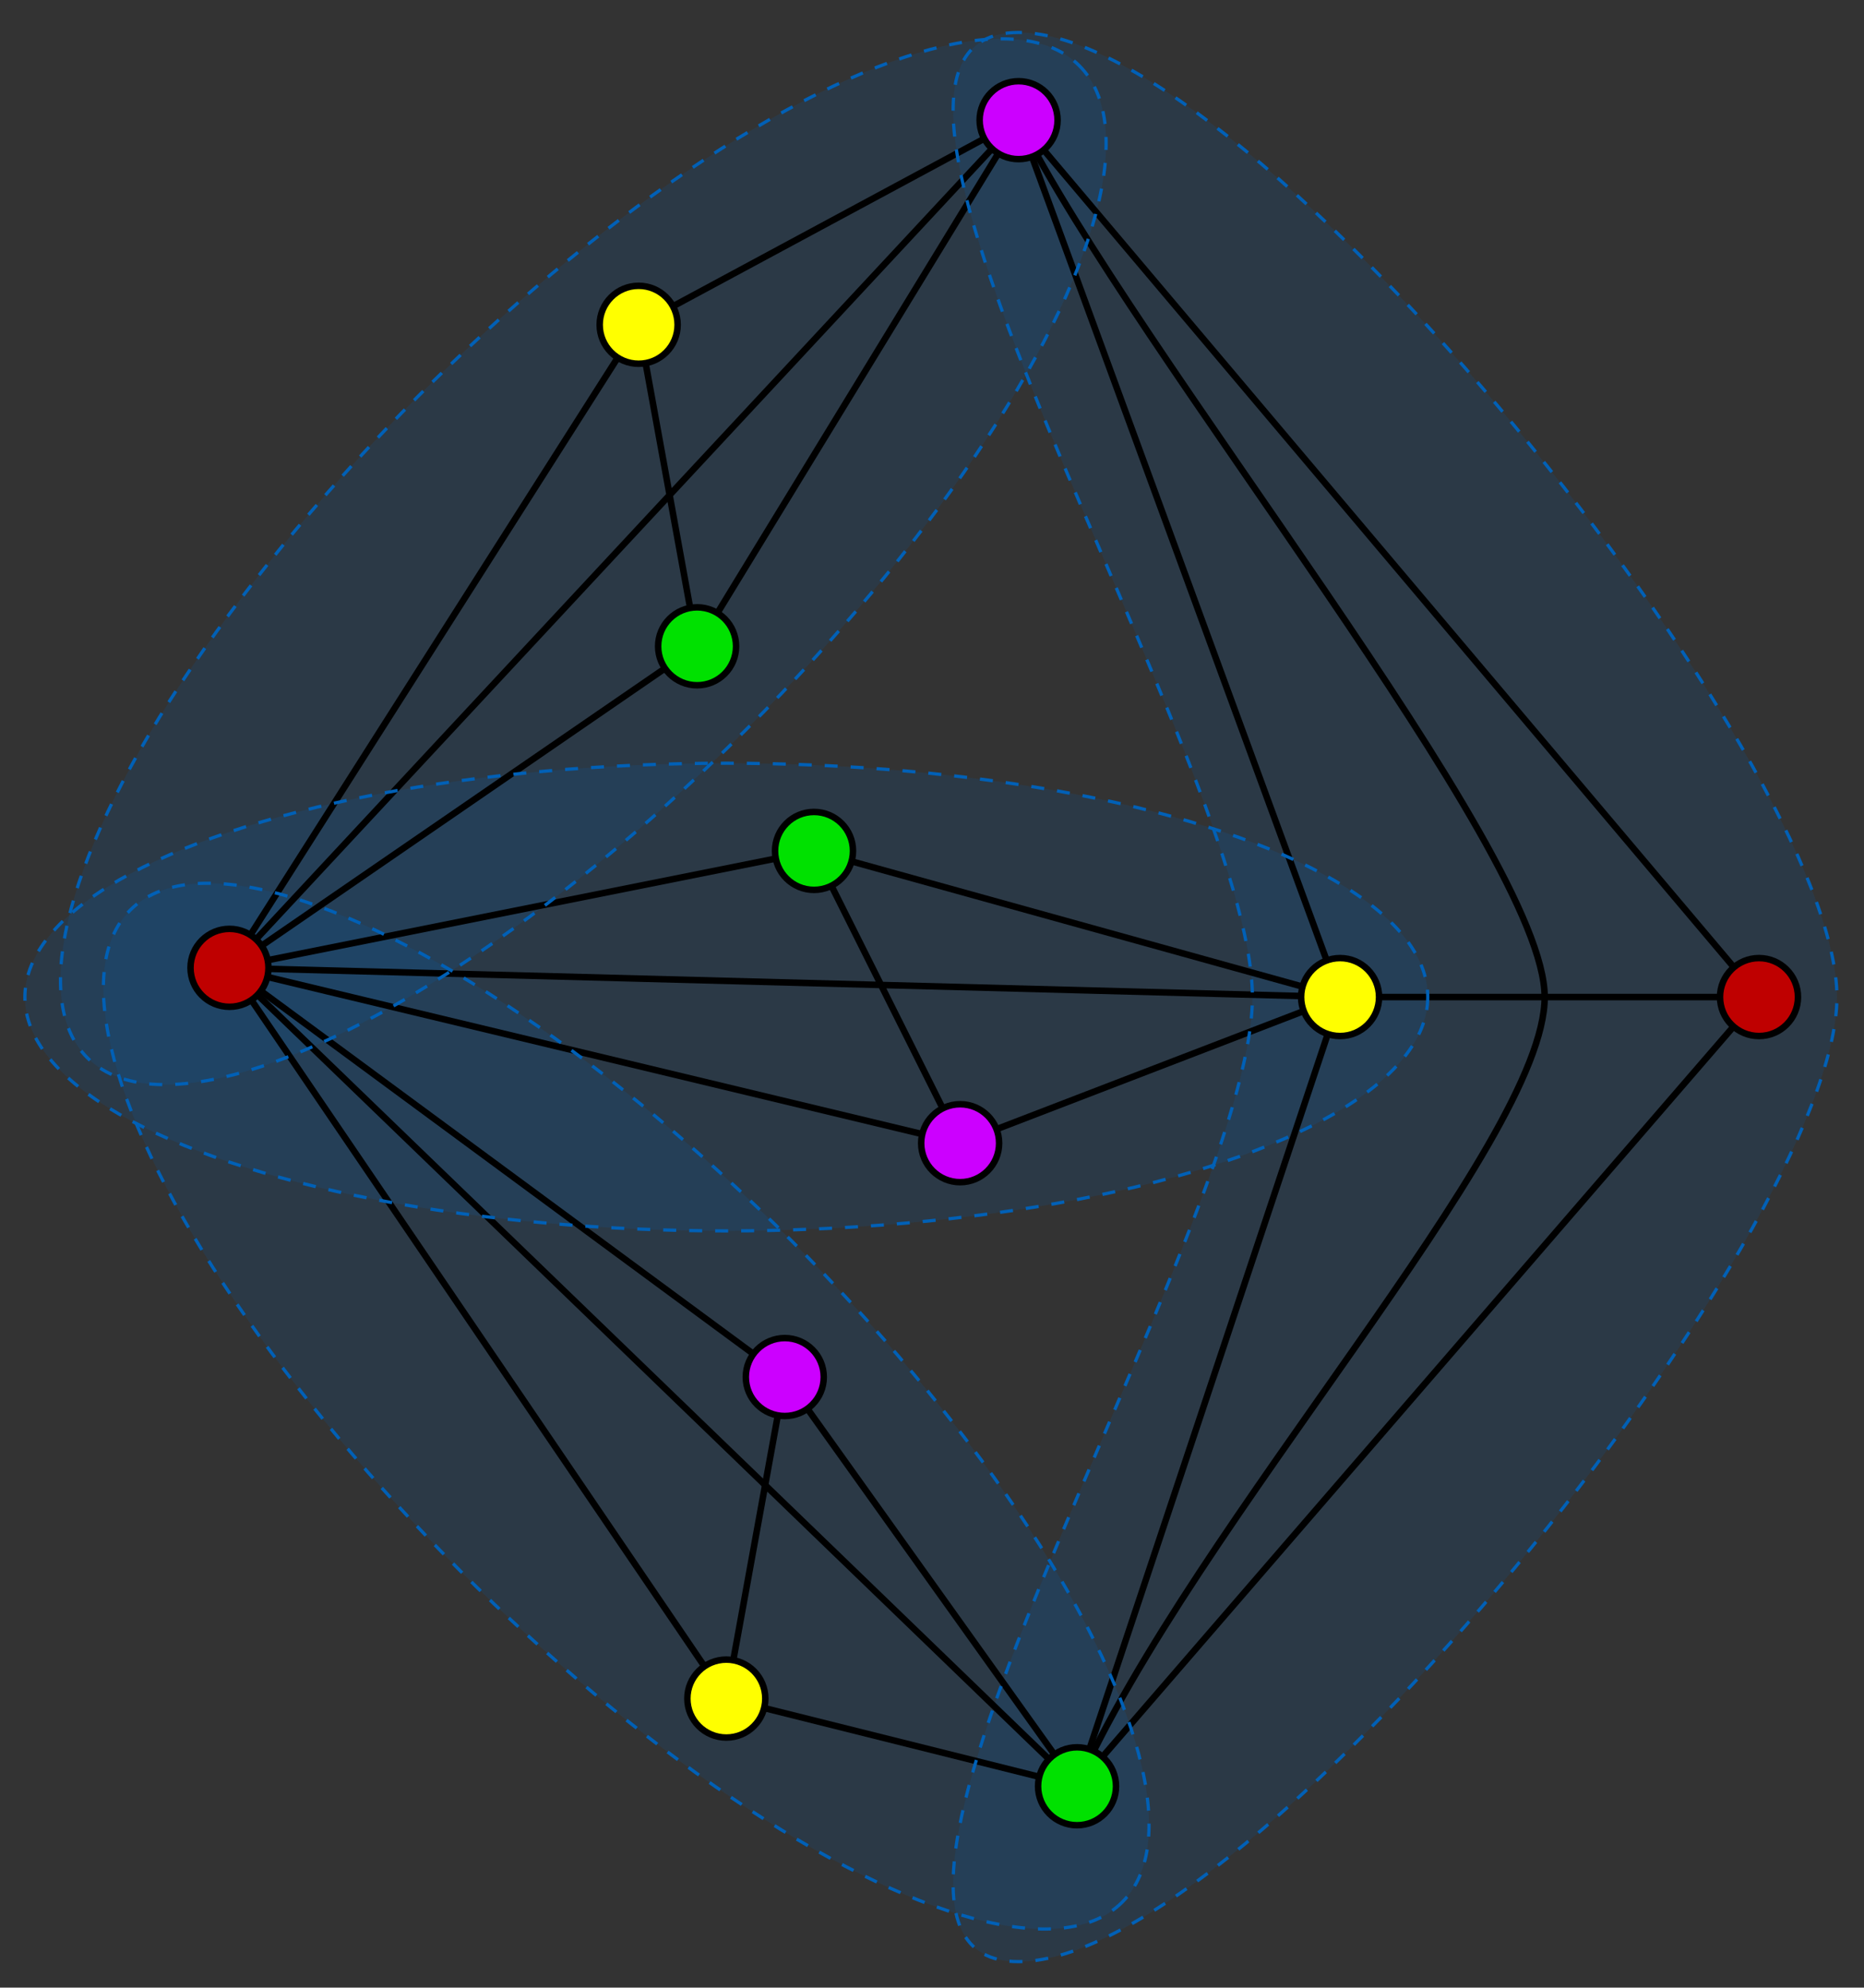
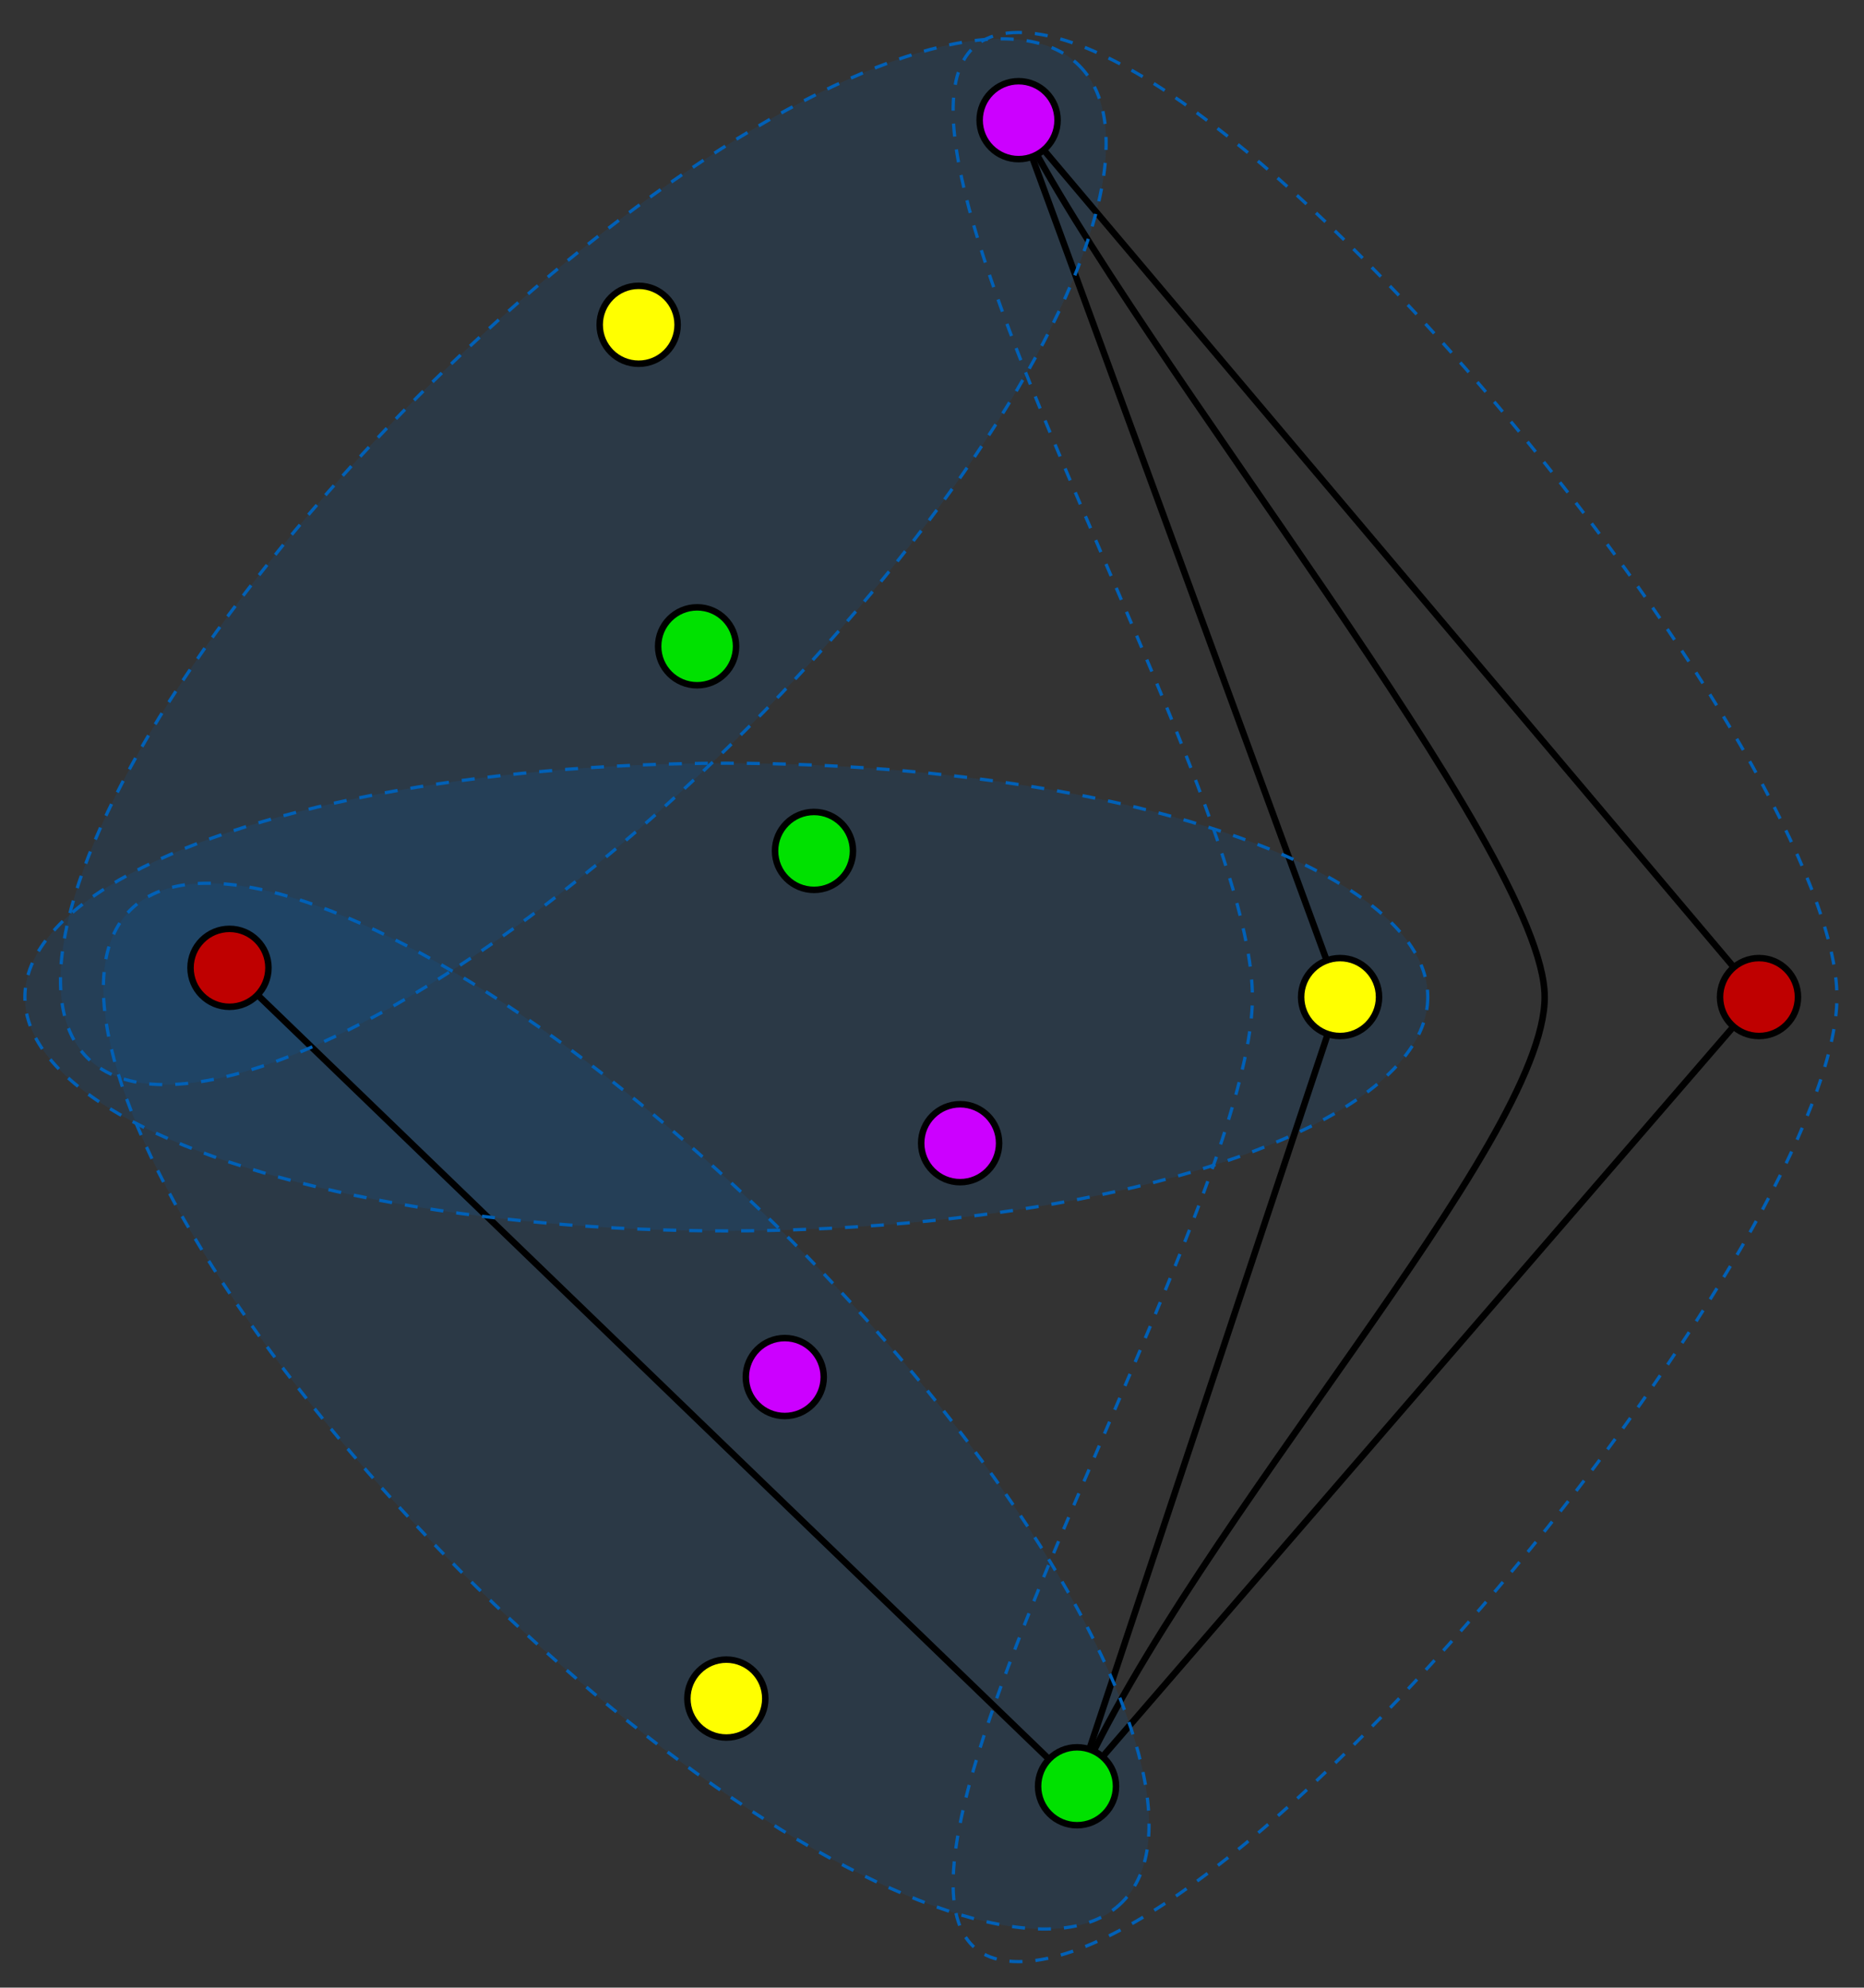
<svg xmlns="http://www.w3.org/2000/svg" width="574.001" height="612" overflow="visible" xml:space="preserve">
  <rect width="100%" height="100%" fill="#333333" stroke="none" />
  <ellipse opacity=".15" fill="#0060B6" cx="223.667" cy="307.001" rx="216" ry="72" />
  <ellipse transform="rotate(45.001 192.84 432.96)" opacity=".15" fill="#0060B6" cx="192.835" cy="432.96" rx="216" ry="71.999" />
  <ellipse transform="rotate(-45.001 179.626 172.963)" opacity=".15" fill="#0060B6" cx="179.627" cy="172.96" rx="216" ry="71.999" />
-   <path opacity=".15" fill="#0060B6" d="M313.667 10c-72 0 72 225 72 297s-144 297-72 297 252-224.998 252-297c.002-72-180-297-252-297z" />
  <path fill="none" stroke="#000" stroke-width="2" d="M331.667 550c36-81 144-198 144-243s-126-198-162-270M70.667 298l261 252" />
-   <path fill="none" stroke="#000" stroke-width="2" d="M538.667 307h-126l-342-9 243-261M196.667 100l18 99M250.667 262l45 90M241.667 424l-18 99M70.667 298l153 225 108 27-90-126z" />
  <path fill="none" stroke="#000" stroke-width="2" d="m313.667 37 99 270-81 243 210-243z" />
-   <path fill="none" stroke="#000" stroke-width="2" d="m70.667 298 144-99 99-162-117 63zM70.667 298l180-36 162 45-117 45z" />
  <ellipse fill="none" stroke="#0060B6" stroke-dasharray="4" cx="223.667" cy="307.001" rx="216" ry="72" />
  <ellipse transform="rotate(45.001 192.84 432.96)" fill="none" stroke="#0060B6" stroke-dasharray="4" cx="192.835" cy="432.96" rx="215.999" ry="71.999" />
  <ellipse transform="rotate(-45.001 179.626 172.963)" fill="none" stroke="#0060B6" stroke-dasharray="4" cx="179.627" cy="172.96" rx="216" ry="71.999" />
  <path fill="none" stroke="#0060B6" stroke-dasharray="4" d="M313.667 10c-72 0 72 225 72 297s-144 297-72 297 252-224.998 252-297c.002-72-180-297-252-297z" />
  <circle fill="#BF0000" stroke="#000" stroke-width="2" cx="70.667" cy="298.001" r="12" />
  <circle fill="#BF0000" stroke="#000" stroke-width="2" cx="541.667" cy="307" r="12" />
  <circle fill="#FF0" stroke="#000" stroke-width="2" cx="412.667" cy="307.001" r="12" />
  <circle fill="#FF0" stroke="#000" stroke-width="2" cx="196.667" cy="100.001" r="12" />
  <circle fill="#FF0" stroke="#000" stroke-width="2" cx="223.667" cy="523.001" r="12" />
  <circle fill="#00E100" stroke="#000" stroke-width="2" cx="331.667" cy="550" r="12" />
  <circle fill="#00E100" stroke="#000" stroke-width="2" cx="250.667" cy="262.001" r="12" />
  <circle fill="#00E100" stroke="#000" stroke-width="2" cx="214.667" cy="199.001" r="12" />
  <circle fill="#C0F" stroke="#000" stroke-width="2" cx="313.667" cy="37.001" r="12" />
  <circle fill="#C0F" stroke="#000" stroke-width="2" cx="295.667" cy="352" r="12" />
  <circle fill="#C0F" stroke="#000" stroke-width="2" cx="241.667" cy="424" r="12" />
-   <path fill="none" d="M0 0h574.001v612H0z" />
</svg>